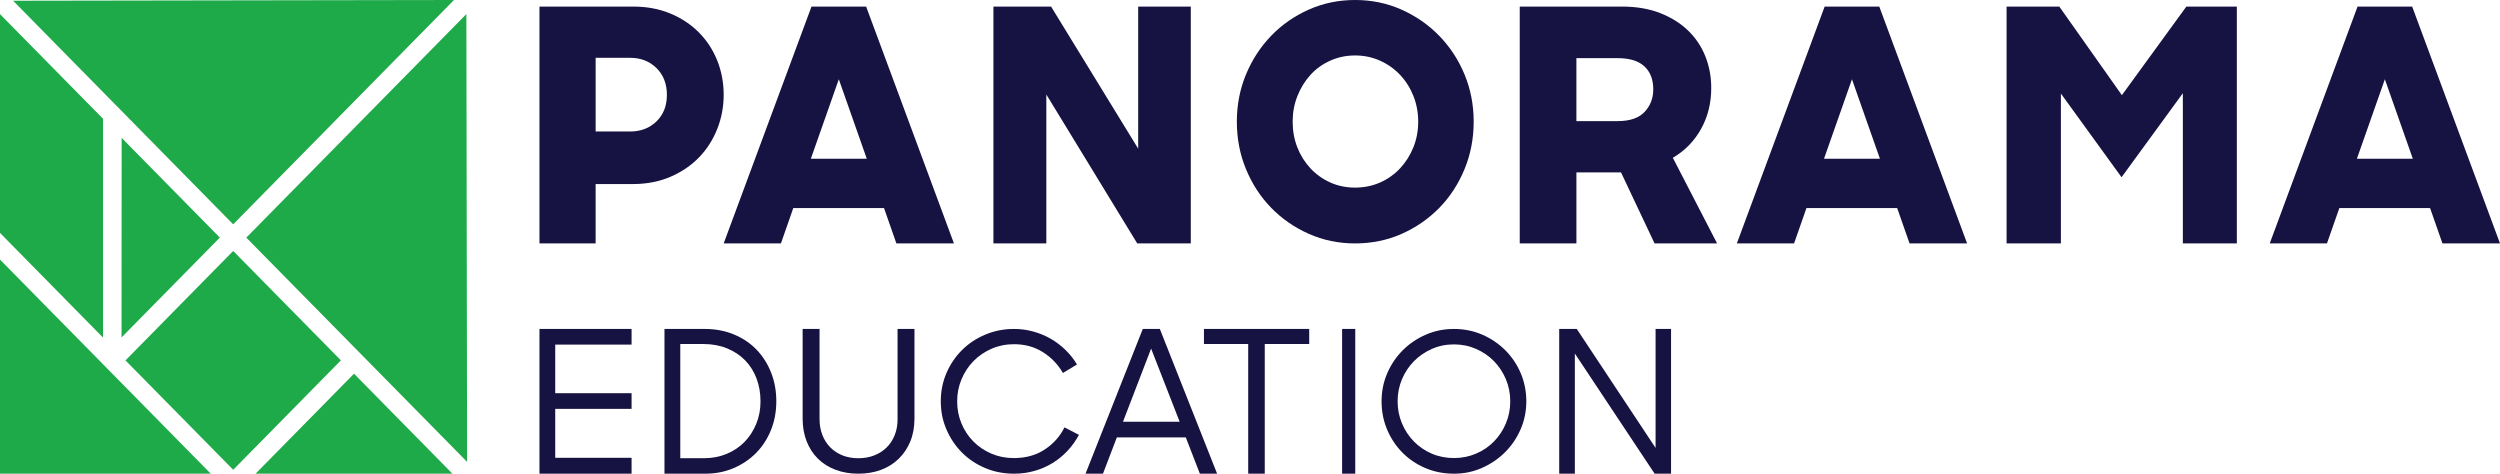
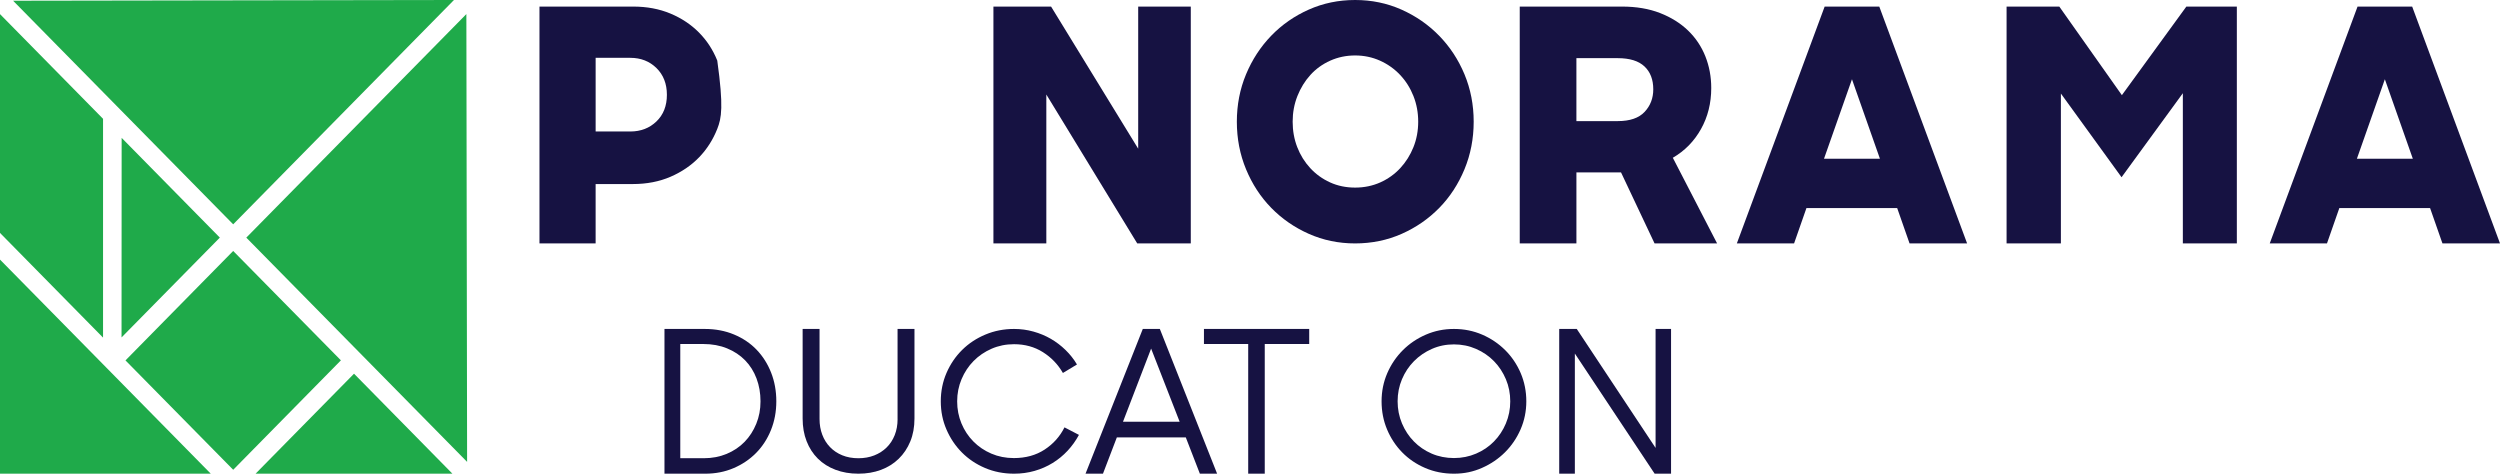
<svg xmlns="http://www.w3.org/2000/svg" width="380" height="72" viewBox="0 0 380 72" fill="none">
-   <path d="M82 72H96V69.589H84.395V62.147H96V59.766H84.395V52.383H96V50H82V72Z" fill="#161242" />
  <path fill-rule="evenodd" clip-rule="evenodd" d="M111.573 50.844C112.917 51.405 114.064 52.179 115.008 53.163L115.01 53.166C115.954 54.15 116.687 55.31 117.212 56.646C117.737 57.982 118 59.435 118 61.001C118 62.566 117.728 64.024 117.185 65.37C116.641 66.716 115.886 67.877 114.923 68.851C113.959 69.825 112.82 70.595 111.504 71.156C110.187 71.719 108.755 72 107.21 72H101V50H107.124C108.745 50 110.23 50.283 111.573 50.844ZM113.176 67.163C113.929 66.391 114.519 65.476 114.95 64.421L114.952 64.419C115.382 63.364 115.597 62.245 115.597 60.999C115.597 59.753 115.394 58.598 114.994 57.533C114.595 56.467 114.015 55.548 113.263 54.774C112.51 54.001 111.593 53.393 110.515 52.952C109.436 52.511 108.23 52.289 106.896 52.289H103.403V69.65H106.981C108.239 69.65 109.4 69.428 110.458 68.987C111.515 68.544 112.423 67.936 113.176 67.163Z" fill="#161242" />
  <path d="M136.433 63.703C136.433 64.596 136.286 65.408 135.994 66.142C135.702 66.874 135.294 67.5 134.767 68.015C134.243 68.531 133.618 68.932 132.892 69.22C132.165 69.507 131.359 69.652 130.471 69.652C129.584 69.652 128.747 69.503 128.02 69.204C127.294 68.906 126.673 68.49 126.161 67.955C125.645 67.419 125.253 66.792 124.982 66.068C124.708 65.344 124.571 64.558 124.571 63.705V50H122V63.615C122 64.885 122.2 66.034 122.604 67.064C123.006 68.095 123.578 68.978 124.314 69.71C125.051 70.442 125.943 71.007 126.992 71.404C128.041 71.802 129.2 72 130.471 72C131.743 72 132.865 71.805 133.904 71.42C134.943 71.033 135.841 70.474 136.596 69.74C137.353 69.008 137.943 68.123 138.365 67.095C138.79 66.064 139 64.905 139 63.617V50.002H136.429V63.707L136.433 63.703Z" fill="#161242" />
  <path d="M158.783 68.337C157.464 69.198 155.907 69.627 154.104 69.627C152.876 69.627 151.738 69.402 150.688 68.952C149.638 68.503 148.728 67.888 147.955 67.104C147.182 66.322 146.578 65.408 146.142 64.361C145.707 63.314 145.489 62.196 145.489 61.003C145.489 59.81 145.711 58.686 146.158 57.629C146.605 56.572 147.212 55.654 147.985 54.87C148.756 54.089 149.668 53.467 150.718 53.008C151.768 52.549 152.906 52.319 154.134 52.319C155.777 52.319 157.238 52.721 158.516 53.523C159.792 54.326 160.808 55.381 161.562 56.691L163.699 55.401C163.225 54.597 162.646 53.865 161.962 53.2C161.279 52.535 160.532 51.967 159.72 51.498C158.907 51.029 158.027 50.661 157.077 50.398C156.128 50.133 155.148 50 154.136 50C152.591 50 151.143 50.283 149.786 50.851C148.43 51.417 147.252 52.195 146.252 53.182C145.252 54.17 144.459 55.333 143.876 56.673C143.293 58.013 143 59.455 143 61.001C143 62.547 143.287 63.954 143.862 65.283C144.435 66.613 145.218 67.777 146.208 68.774C147.2 69.772 148.372 70.559 149.728 71.135C151.085 71.711 152.555 72 154.138 72C155.228 72 156.268 71.858 157.258 71.575C158.248 71.291 159.163 70.89 160.005 70.371C160.846 69.853 161.604 69.231 162.277 68.509C162.948 67.787 163.523 66.983 164 66.103L161.802 64.959C161.109 66.348 160.103 67.472 158.787 68.333L158.783 68.337Z" fill="#161242" />
  <path fill-rule="evenodd" clip-rule="evenodd" d="M165 72L173.704 50H173.706H176.296L185 72H182.379L180.242 66.484H169.76L167.651 72H165ZM174.97 52.985L170.693 64.106H179.307L174.97 52.985Z" fill="#161242" />
  <path d="M183 52.291H189.727V72H192.242V52.291H199V50H183V52.291Z" fill="#161242" />
-   <rect x="204" y="50" width="2" height="22" fill="#161242" />
  <path fill-rule="evenodd" clip-rule="evenodd" d="M225.294 50.865C226.627 51.443 227.794 52.23 228.794 53.227V53.225C229.794 54.223 230.577 55.386 231.147 56.716C231.716 58.048 232 59.494 232 61C232 62.506 231.71 63.923 231.133 65.252C230.554 66.582 229.764 67.746 228.764 68.743C227.764 69.74 226.597 70.532 225.264 71.119C223.931 71.707 222.571 72 221 72C219.429 72 217.974 71.711 216.631 71.135C215.288 70.559 214.127 69.772 213.147 68.775C212.165 67.777 211.397 66.614 210.837 65.284C210.278 63.954 210 62.528 210 61.002C210 59.476 210.29 58.05 210.867 56.718C211.444 55.388 212.234 54.225 213.234 53.227C214.234 52.228 215.401 51.443 216.734 50.865C218.067 50.289 219.472 50 221 50C222.528 50 223.958 50.289 225.294 50.865ZM227.087 67.101C227.853 66.319 228.454 65.405 228.897 64.358H228.895C229.337 63.311 229.558 62.193 229.558 61C229.558 59.807 229.337 58.687 228.895 57.64C228.452 56.593 227.849 55.679 227.085 54.898C226.321 54.116 225.415 53.495 224.365 53.035C223.315 52.576 222.194 52.347 220.998 52.347C219.802 52.347 218.685 52.576 217.645 53.035C216.605 53.495 215.698 54.116 214.925 54.898C214.151 55.679 213.544 56.593 213.101 57.64C212.659 58.687 212.438 59.807 212.438 61C212.438 62.193 212.661 63.311 213.101 64.358C213.542 65.405 214.145 66.319 214.911 67.101C215.677 67.884 216.577 68.5 217.617 68.949C218.657 69.398 219.806 69.624 221 69.624C222.194 69.624 223.317 69.398 224.367 68.949C225.417 68.5 226.323 67.884 227.087 67.101Z" fill="#161242" />
  <path d="M251.648 68.083L239.667 50H237V72H239.378V53.739L251.505 72H254V50H251.648V68.083Z" fill="#161242" />
-   <path fill-rule="evenodd" clip-rule="evenodd" d="M109.025 19.591C108.375 21.235 107.455 22.674 106.27 23.906H106.268C105.08 25.139 103.633 26.125 101.927 26.865C100.218 27.604 98.307 27.975 96.194 27.975H90.535V37H82V1H96.244C98.325 1 100.212 1.353 101.903 2.06C103.594 2.766 105.041 3.73 106.244 4.944C107.447 6.161 108.375 7.582 109.025 9.209C109.675 10.837 110 12.604 110 14.412C110 16.22 109.675 17.948 109.025 19.591ZM95.806 19.986C97.399 19.986 98.725 19.475 99.782 18.457C100.838 17.439 101.368 16.09 101.368 14.412C101.368 12.735 100.838 11.38 99.782 10.344C98.724 9.308 97.399 8.79 95.806 8.79H90.537V19.986H95.806Z" fill="#161242" />
-   <path fill-rule="evenodd" clip-rule="evenodd" d="M145 37H136.251L134.371 31.625H120.579L118.701 37H110L123.347 1H131.653L145 37ZM127.5 12.046L123.249 24.128H131.751L127.5 12.046Z" fill="#161242" />
+   <path fill-rule="evenodd" clip-rule="evenodd" d="M109.025 19.591C108.375 21.235 107.455 22.674 106.27 23.906H106.268C105.08 25.139 103.633 26.125 101.927 26.865C100.218 27.604 98.307 27.975 96.194 27.975H90.535V37H82V1H96.244C98.325 1 100.212 1.353 101.903 2.06C103.594 2.766 105.041 3.73 106.244 4.944C107.447 6.161 108.375 7.582 109.025 9.209C110 16.22 109.675 17.948 109.025 19.591ZM95.806 19.986C97.399 19.986 98.725 19.475 99.782 18.457C100.838 17.439 101.368 16.09 101.368 14.412C101.368 12.735 100.838 11.38 99.782 10.344C98.724 9.308 97.399 8.79 95.806 8.79H90.537V19.986H95.806Z" fill="#161242" />
  <path d="M159.042 14.365L172.86 37H181V1H173.005V22.601L159.764 1H151V37H159.042V14.365Z" fill="#161242" />
  <path fill-rule="evenodd" clip-rule="evenodd" d="M222.602 25.727C221.67 27.98 220.393 29.937 218.772 31.597H218.77C217.146 33.259 215.245 34.574 213.059 35.544C210.874 36.515 208.483 37 205.977 37C203.47 37 201.126 36.515 198.941 35.544C196.755 34.574 194.852 33.257 193.23 31.597C191.607 29.937 190.33 27.98 189.398 25.727C188.466 23.476 188 21.066 188 18.5C188 15.934 188.466 13.534 189.398 11.297C190.33 9.062 191.607 7.105 193.23 5.427C194.852 3.749 196.755 2.426 198.941 1.455C201.126 0.485 203.47 0 205.977 0C208.483 0 210.827 0.485 213.012 1.455C215.196 2.426 217.109 3.749 218.746 5.427C220.385 7.105 221.67 9.062 222.602 11.297C223.534 13.534 224 15.936 224 18.5C224 21.064 223.534 23.474 222.602 25.727ZM205.977 28.514C207.357 28.514 208.634 28.249 209.809 27.724C210.98 27.197 211.992 26.473 212.844 25.553C213.696 24.631 214.362 23.57 214.843 22.369C215.325 21.168 215.566 19.877 215.566 18.496C215.566 17.115 215.327 15.818 214.843 14.599C214.362 13.382 213.688 12.313 212.82 11.391C211.953 10.471 210.933 9.747 209.76 9.22C208.587 8.695 207.328 8.43 205.977 8.43C204.625 8.43 203.364 8.695 202.193 9.22C201.02 9.747 200.016 10.471 199.181 11.391C198.345 12.313 197.689 13.384 197.206 14.599C196.724 15.816 196.483 17.113 196.483 18.496C196.483 19.879 196.716 21.17 197.182 22.369C197.648 23.57 198.306 24.633 199.158 25.553C200.01 26.473 201.014 27.199 202.17 27.724C203.327 28.251 204.596 28.514 205.977 28.514Z" fill="#161242" />
  <path fill-rule="evenodd" clip-rule="evenodd" d="M246.394 26.2H239.615V37H231V1H246.545C248.724 1 250.655 1.329 252.337 1.986C254.019 2.645 255.439 3.533 256.594 4.649C257.749 5.768 258.624 7.074 259.218 8.572C259.811 10.067 260.109 11.67 260.109 13.379C260.109 15.68 259.59 17.761 258.55 19.616C257.512 21.474 256.083 22.929 254.269 23.981L261 37H251.494L246.394 26.2ZM245.901 8.84H239.613V18.408H245.901C247.75 18.408 249.11 17.941 249.985 17.003C250.861 16.065 251.297 14.925 251.297 13.576C251.297 12.097 250.852 10.936 249.961 10.099C249.068 9.259 247.716 8.84 245.901 8.84Z" fill="#161242" />
  <path fill-rule="evenodd" clip-rule="evenodd" d="M264 37L277.347 1H285.651L299 37H290.252L288.371 31.625H274.579L272.7 37H264ZM281.499 12.046L277.248 24.128H285.75L281.499 12.046Z" fill="#161242" />
  <path d="M322.526 14.465L313.014 1H305V37H313.256V14.218L322.476 26.94L331.793 14.168V37H340V1H332.325L322.526 14.465Z" fill="#161242" />
  <path fill-rule="evenodd" clip-rule="evenodd" d="M358.347 1H366.651L380 37H371.252L369.371 31.625H355.579L353.7 37H345L358.347 1ZM362.499 12.046L358.248 24.128H366.75L362.499 12.046Z" fill="#161242" />
  <path d="M33.414 36.116L18.49 20.956L18.474 51.288L33.414 36.116Z" fill="#1FAA4A" />
  <path d="M15.664 18.059L0 2.145V35.403L15.664 51.317V18.059Z" fill="#1FAA4A" />
  <path d="M37.44 36.122L71 70.207L70.888 2.139L37.44 36.118V36.122Z" fill="#1FAA4A" />
  <path d="M69.004 0L1.99 0.111L35.444 34.097L69.004 0Z" fill="#1FAA4A" />
  <path d="M38.847 72H68.767L53.811 56.801L38.847 72Z" fill="#1FAA4A" />
  <path d="M19.073 54.781L35.444 38.146L51.817 54.772L35.447 71.407L19.073 54.781Z" fill="#1FAA4A" />
  <path d="M0 72H32.035L0 39.458V72Z" fill="#1FAA4A" />
</svg>